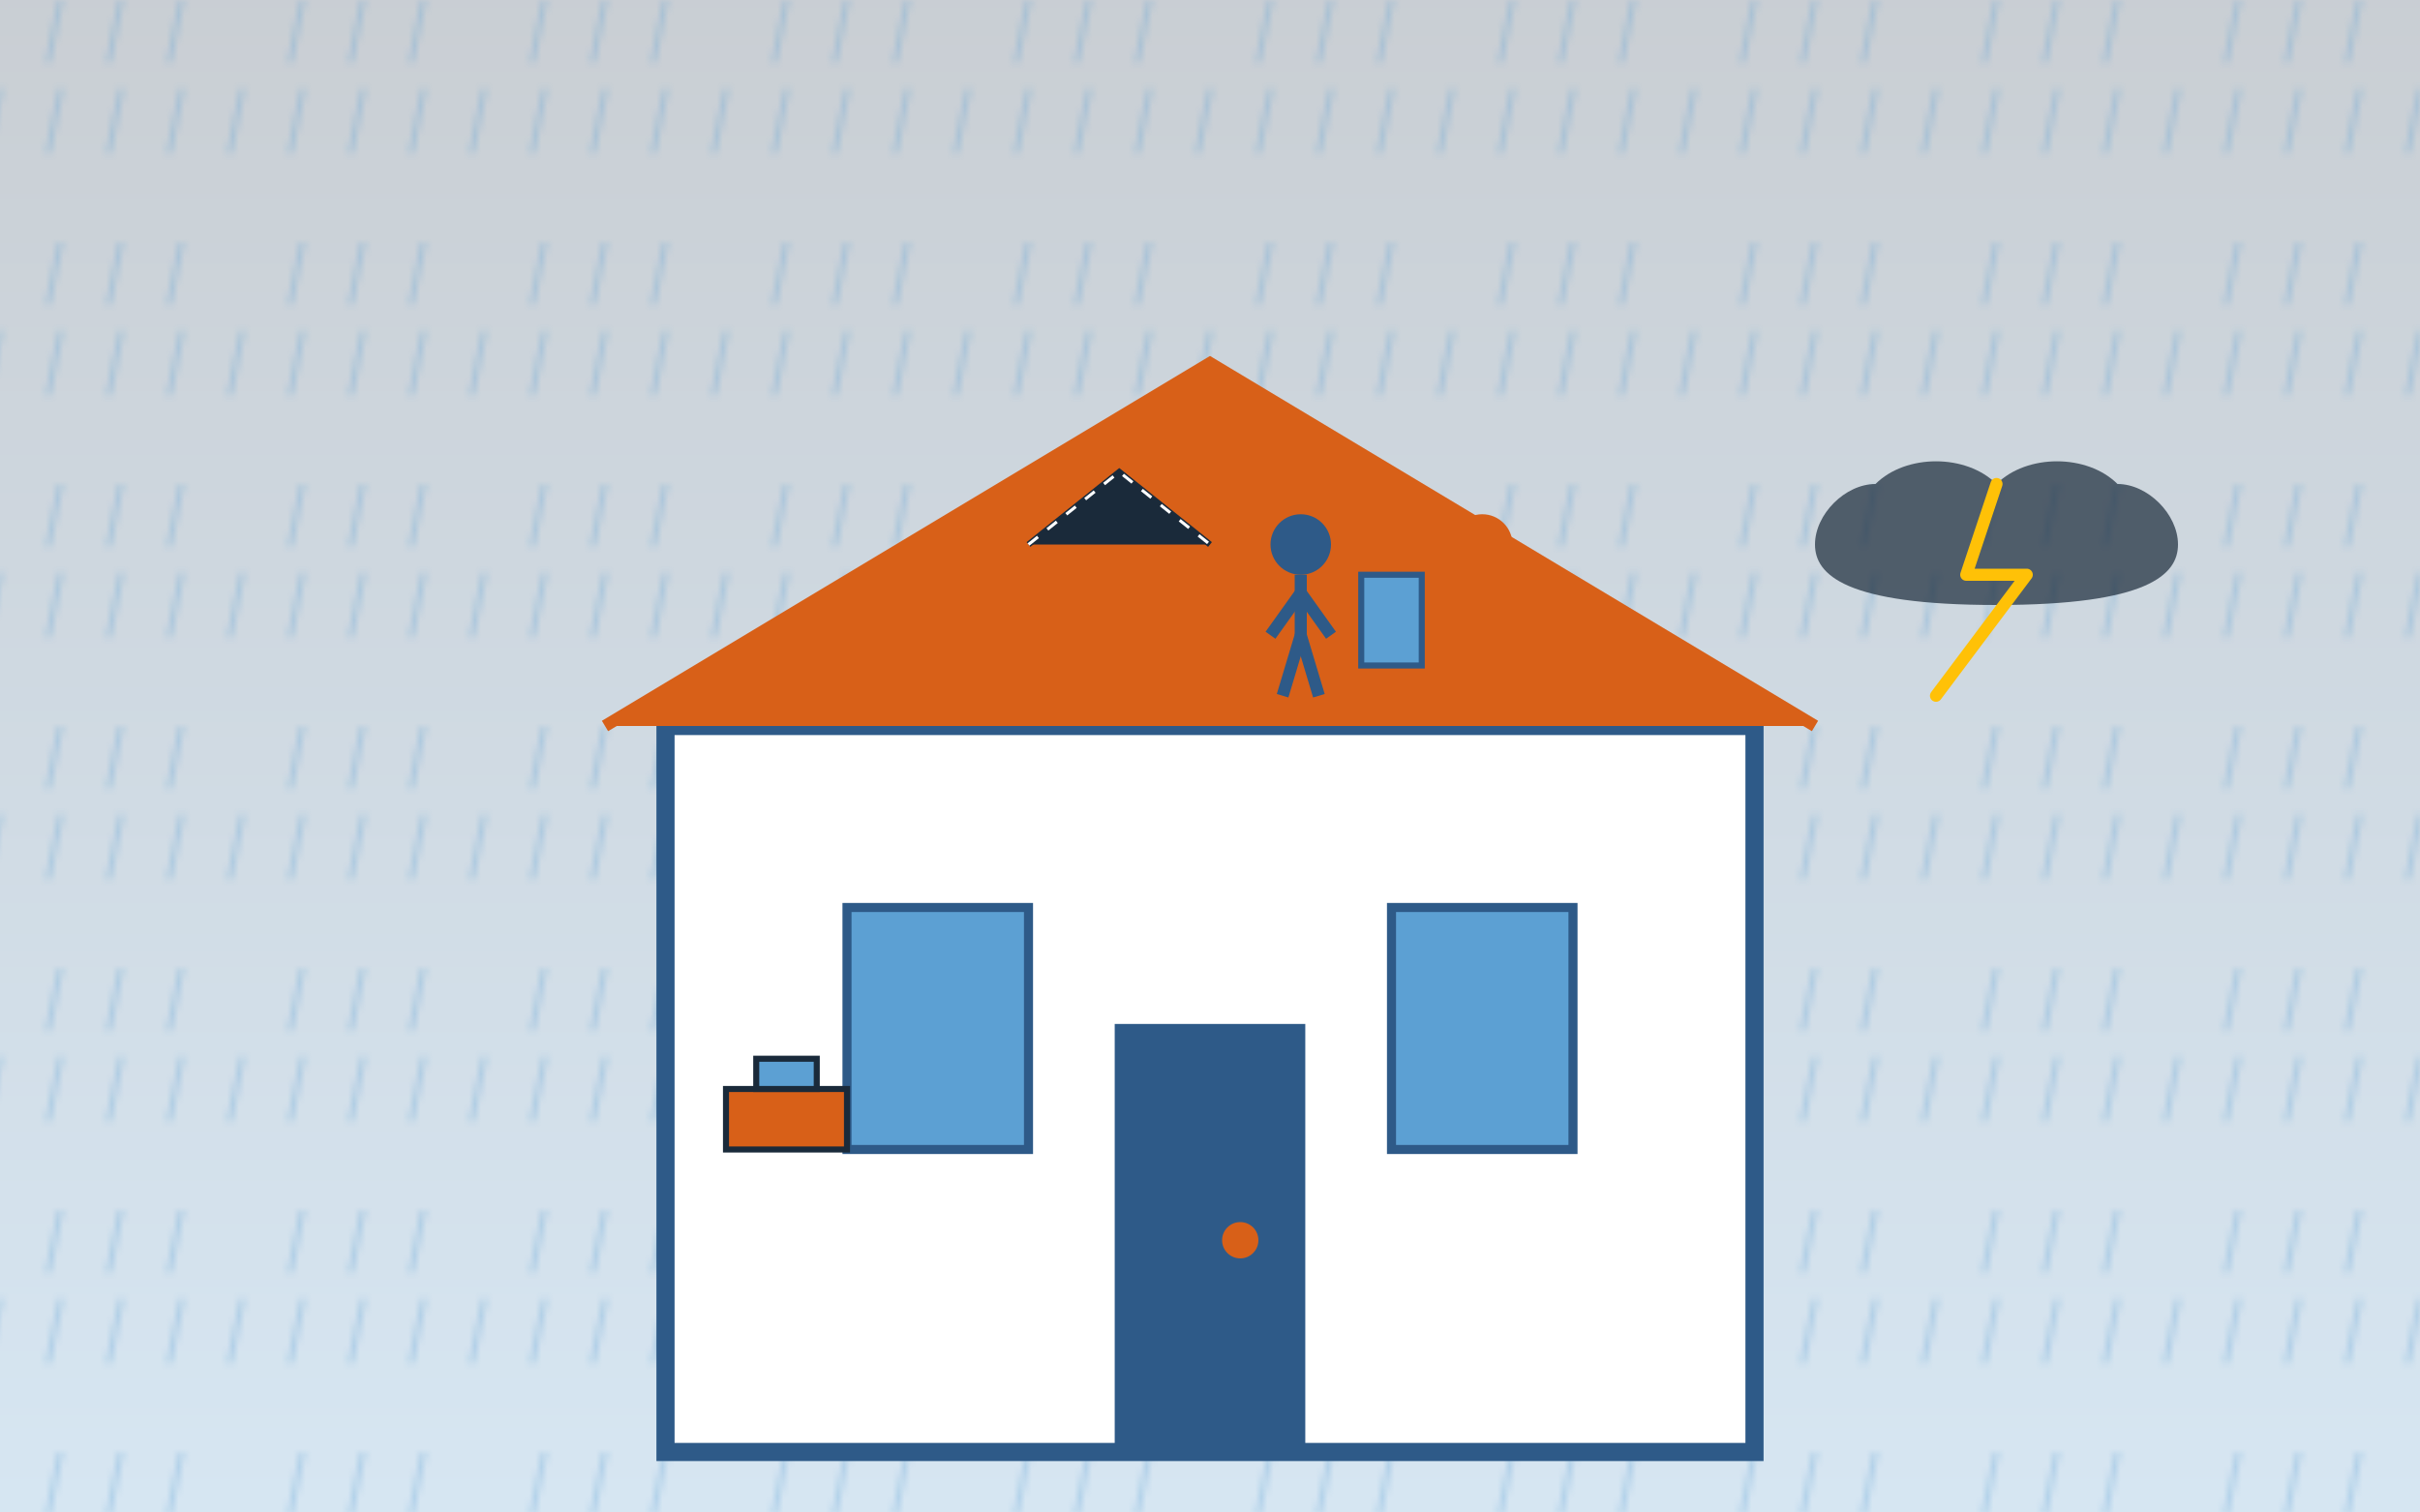
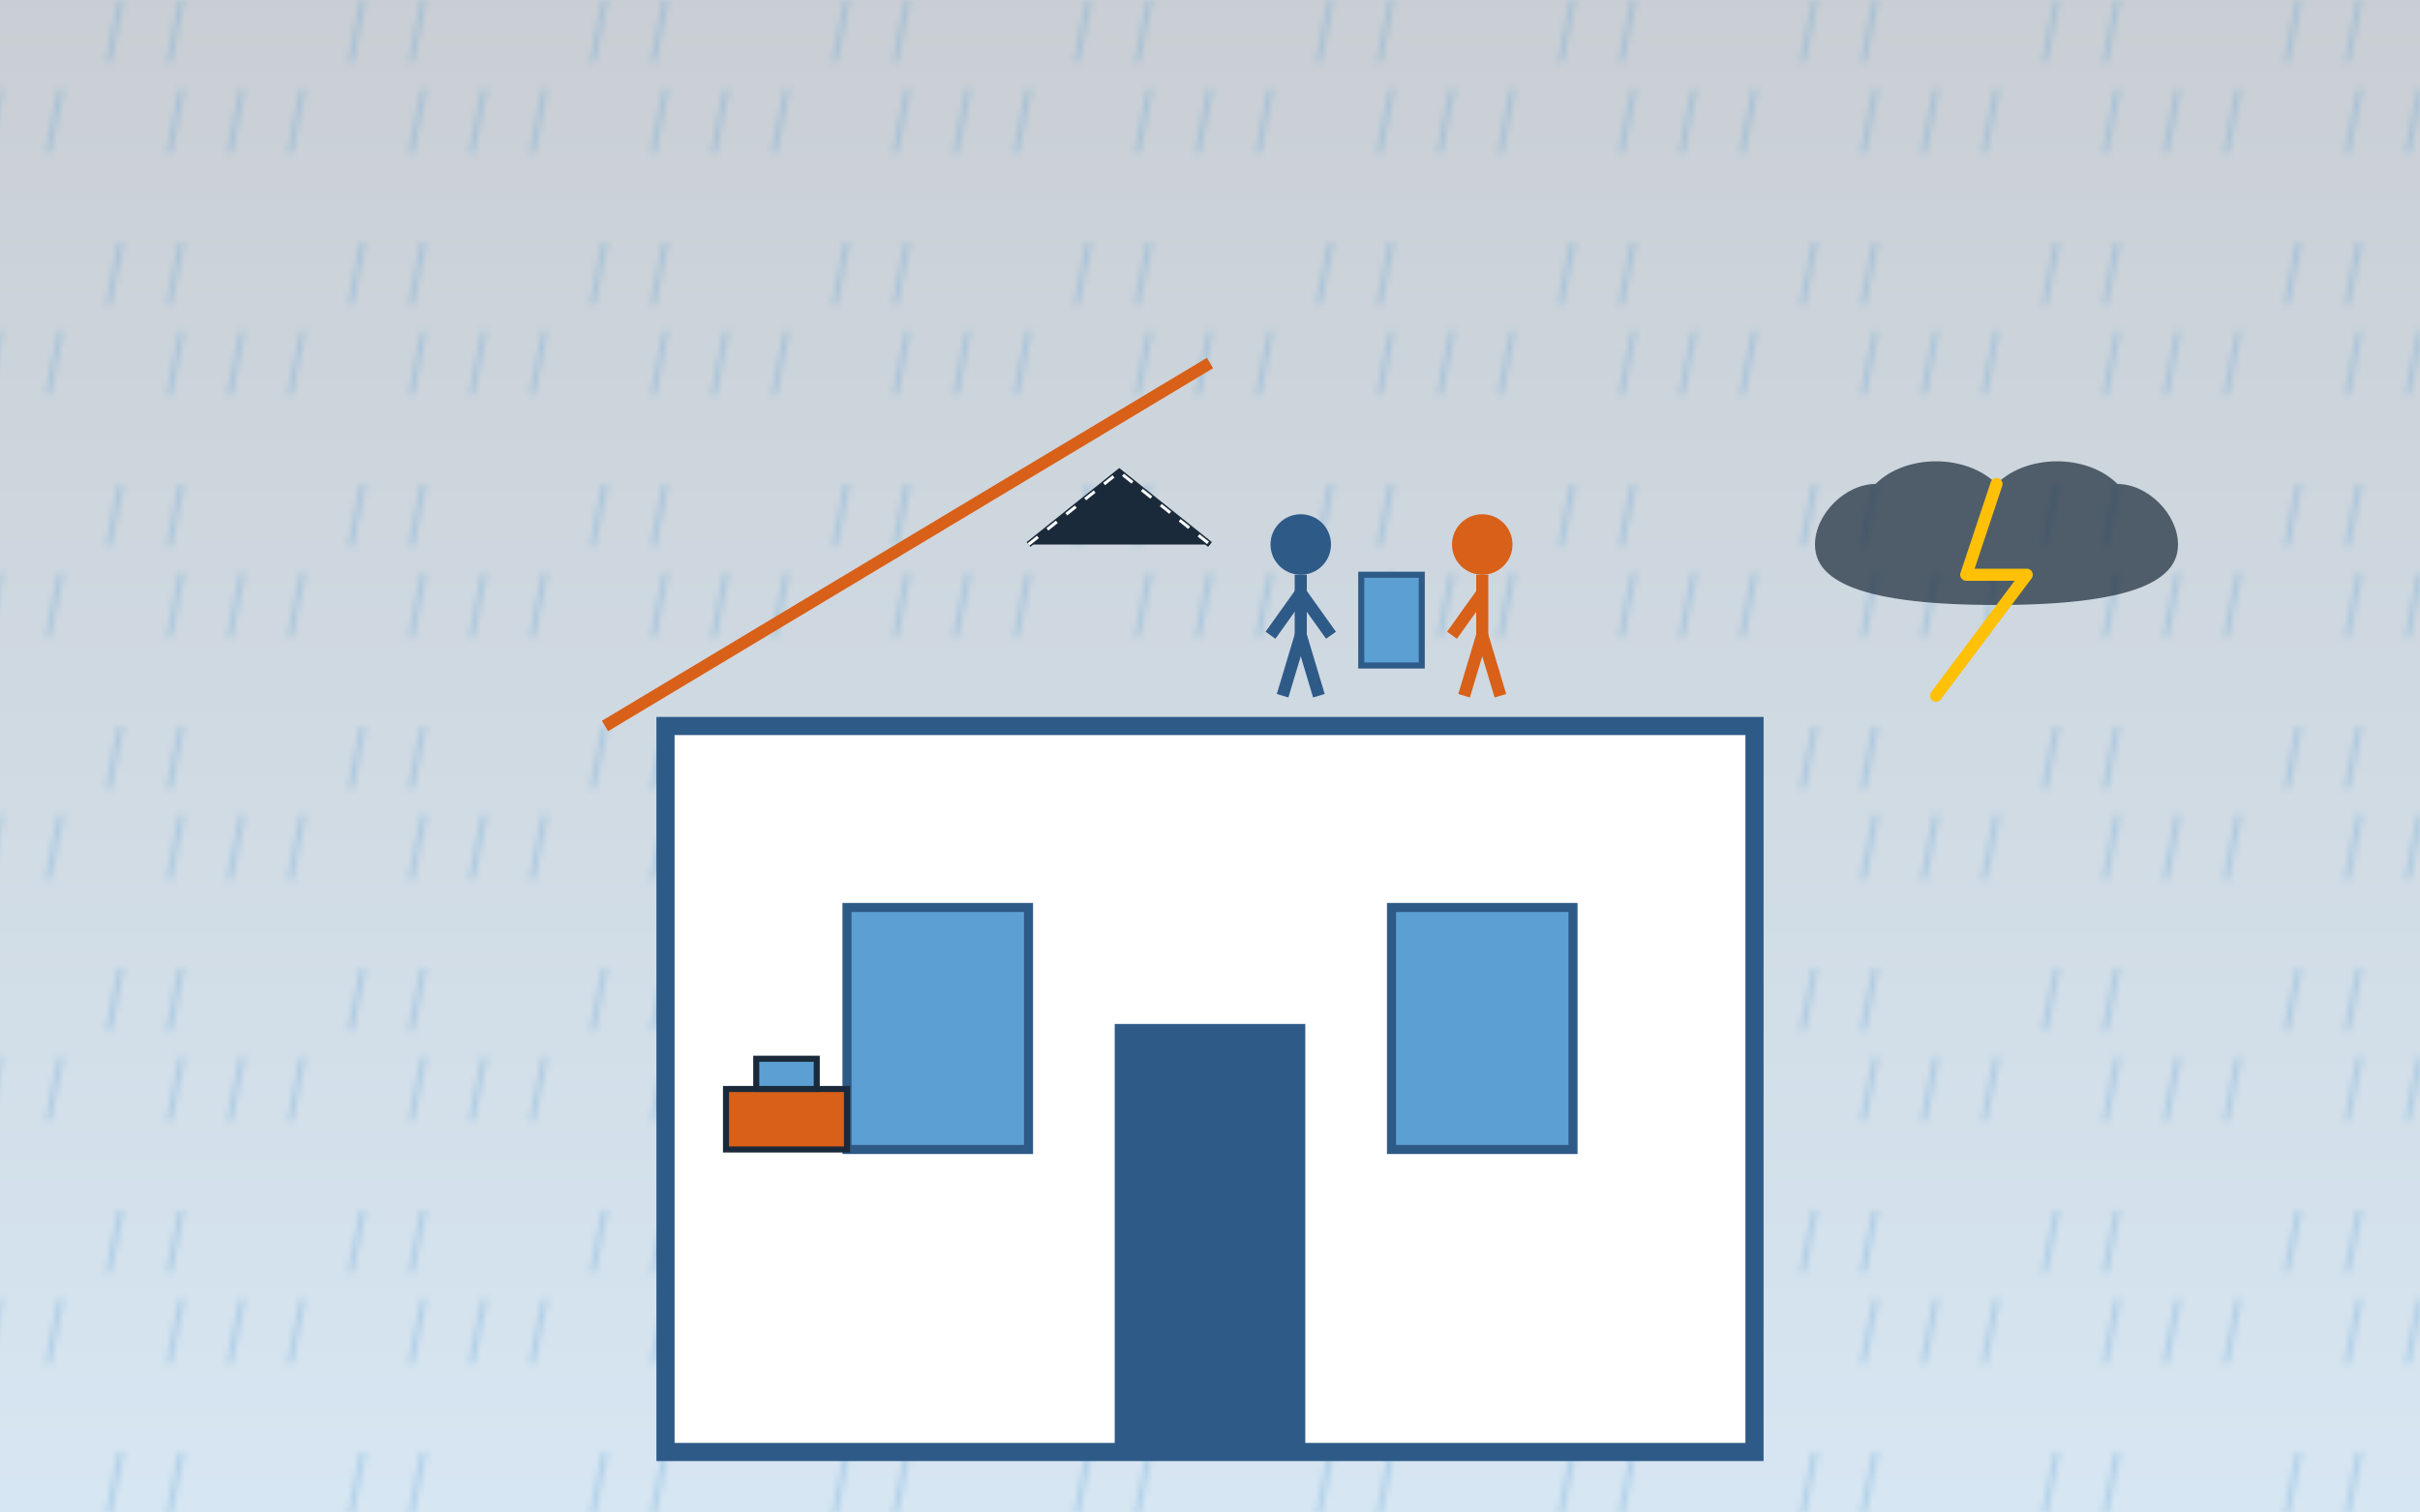
<svg xmlns="http://www.w3.org/2000/svg" width="400" height="250" viewBox="0 0 400 250">
  <defs>
    <linearGradient id="blog2Grad" x1="0%" y1="0%" x2="100%" y2="100%">
      <stop offset="0%" stop-color="#2E5A88" />
      <stop offset="100%" stop-color="#5CA0D3" />
    </linearGradient>
    <pattern id="rainPattern" patternUnits="userSpaceOnUse" width="40" height="40">
      <rect width="40" height="40" fill="none" />
-       <path d="M10 0 L8 10" stroke="#5CA0D3" stroke-width="1" stroke-linecap="round" />
      <path d="M20 0 L18 10" stroke="#5CA0D3" stroke-width="1" stroke-linecap="round" />
      <path d="M30 0 L28 10" stroke="#5CA0D3" stroke-width="1" stroke-linecap="round" />
      <path d="M0 15 L-2 25" stroke="#5CA0D3" stroke-width="1" stroke-linecap="round" />
      <path d="M10 15 L8 25" stroke="#5CA0D3" stroke-width="1" stroke-linecap="round" />
-       <path d="M20 15 L18 25" stroke="#5CA0D3" stroke-width="1" stroke-linecap="round" />
      <path d="M30 15 L28 25" stroke="#5CA0D3" stroke-width="1" stroke-linecap="round" />
      <path d="M40 15 L38 25" stroke="#5CA0D3" stroke-width="1" stroke-linecap="round" />
    </pattern>
    <linearGradient id="stormSkyGrad" x1="0%" y1="0%" x2="0%" y2="100%">
      <stop offset="0%" stop-color="#1A2A3A" />
      <stop offset="100%" stop-color="#5CA0D3" />
    </linearGradient>
  </defs>
  <rect width="100%" height="100%" fill="#F5F7FA" />
  <rect width="100%" height="100%" fill="url(#stormSkyGrad)" opacity="0.2" />
  <rect width="100%" height="100%" fill="url(#rainPattern)" opacity="0.3" />
  <g transform="translate(50, 30)">
    <rect x="60" y="90" width="180" height="120" fill="white" stroke="#2E5A88" stroke-width="3" />
-     <path d="M50 90 L150 30 L250 90" fill="#D86018" stroke="#D86018" stroke-width="2" />
+     <path d="M50 90 L150 30 " fill="#D86018" stroke="#D86018" stroke-width="2" />
    <path d="M120 60 L135 48 L150 60" fill="#1A2A3A" stroke="#1A2A3A" stroke-width="1" />
    <path d="M120 60 L135 48 L150 60" fill="none" stroke="white" stroke-width="0.5" stroke-dasharray="2,2" />
    <g transform="translate(180, 60)">
      <circle cx="-15" cy="0" r="5" fill="#2E5A88" />
      <line x1="-15" y1="5" x2="-15" y2="15" stroke="#2E5A88" stroke-width="2" />
      <line x1="-15" y1="8" x2="-20" y2="15" stroke="#2E5A88" stroke-width="2" />
      <line x1="-15" y1="8" x2="-10" y2="15" stroke="#2E5A88" stroke-width="2" />
      <line x1="-15" y1="15" x2="-18" y2="25" stroke="#2E5A88" stroke-width="2" />
      <line x1="-15" y1="15" x2="-12" y2="25" stroke="#2E5A88" stroke-width="2" />
      <circle cx="15" cy="0" r="5" fill="#D86018" />
      <line x1="15" y1="5" x2="15" y2="15" stroke="#D86018" stroke-width="2" />
      <line x1="15" y1="8" x2="10" y2="15" stroke="#D86018" stroke-width="2" />
-       <line x1="15" y1="8" x2="20" y2="15" stroke="#D86018" stroke-width="2" />
      <line x1="15" y1="15" x2="12" y2="25" stroke="#D86018" stroke-width="2" />
      <line x1="15" y1="15" x2="18" y2="25" stroke="#D86018" stroke-width="2" />
      <rect x="-5" y="5" width="10" height="15" fill="#5CA0D3" stroke="#2E5A88" stroke-width="1" />
    </g>
    <rect x="90" y="120" width="30" height="40" fill="#5CA0D3" stroke="#2E5A88" stroke-width="1.5" />
    <rect x="180" y="120" width="30" height="40" fill="#5CA0D3" stroke="#2E5A88" stroke-width="1.5" />
    <rect x="135" y="140" width="30" height="70" fill="#2E5A88" stroke="#2E5A88" stroke-width="1.5" />
-     <circle cx="155" cy="175" r="3" fill="#D86018" />
    <g transform="translate(280, 50)">
      <path d="M-30,10 C-30,5 -25,0 -20,0 C-15,-5 -5,-5 0,0 C5,-5 15,-5 20,0 C25,0 30,5 30,10 C30,15 25,20 0,20 C-25,20 -30,15 -30,10 Z" fill="#1A2A3A" opacity="0.7" />
      <path d="M0,0 L-5,15 L5,15 L-10,35" fill="none" stroke="#FFC107" stroke-width="2" stroke-linecap="round" stroke-linejoin="round" />
    </g>
    <g transform="translate(70, 150)">
      <rect x="0" y="0" width="20" height="10" fill="#D86018" stroke="#1A2A3A" stroke-width="1" />
      <rect x="5" y="-5" width="10" height="5" fill="#5CA0D3" stroke="#1A2A3A" stroke-width="1" />
    </g>
  </g>
</svg>